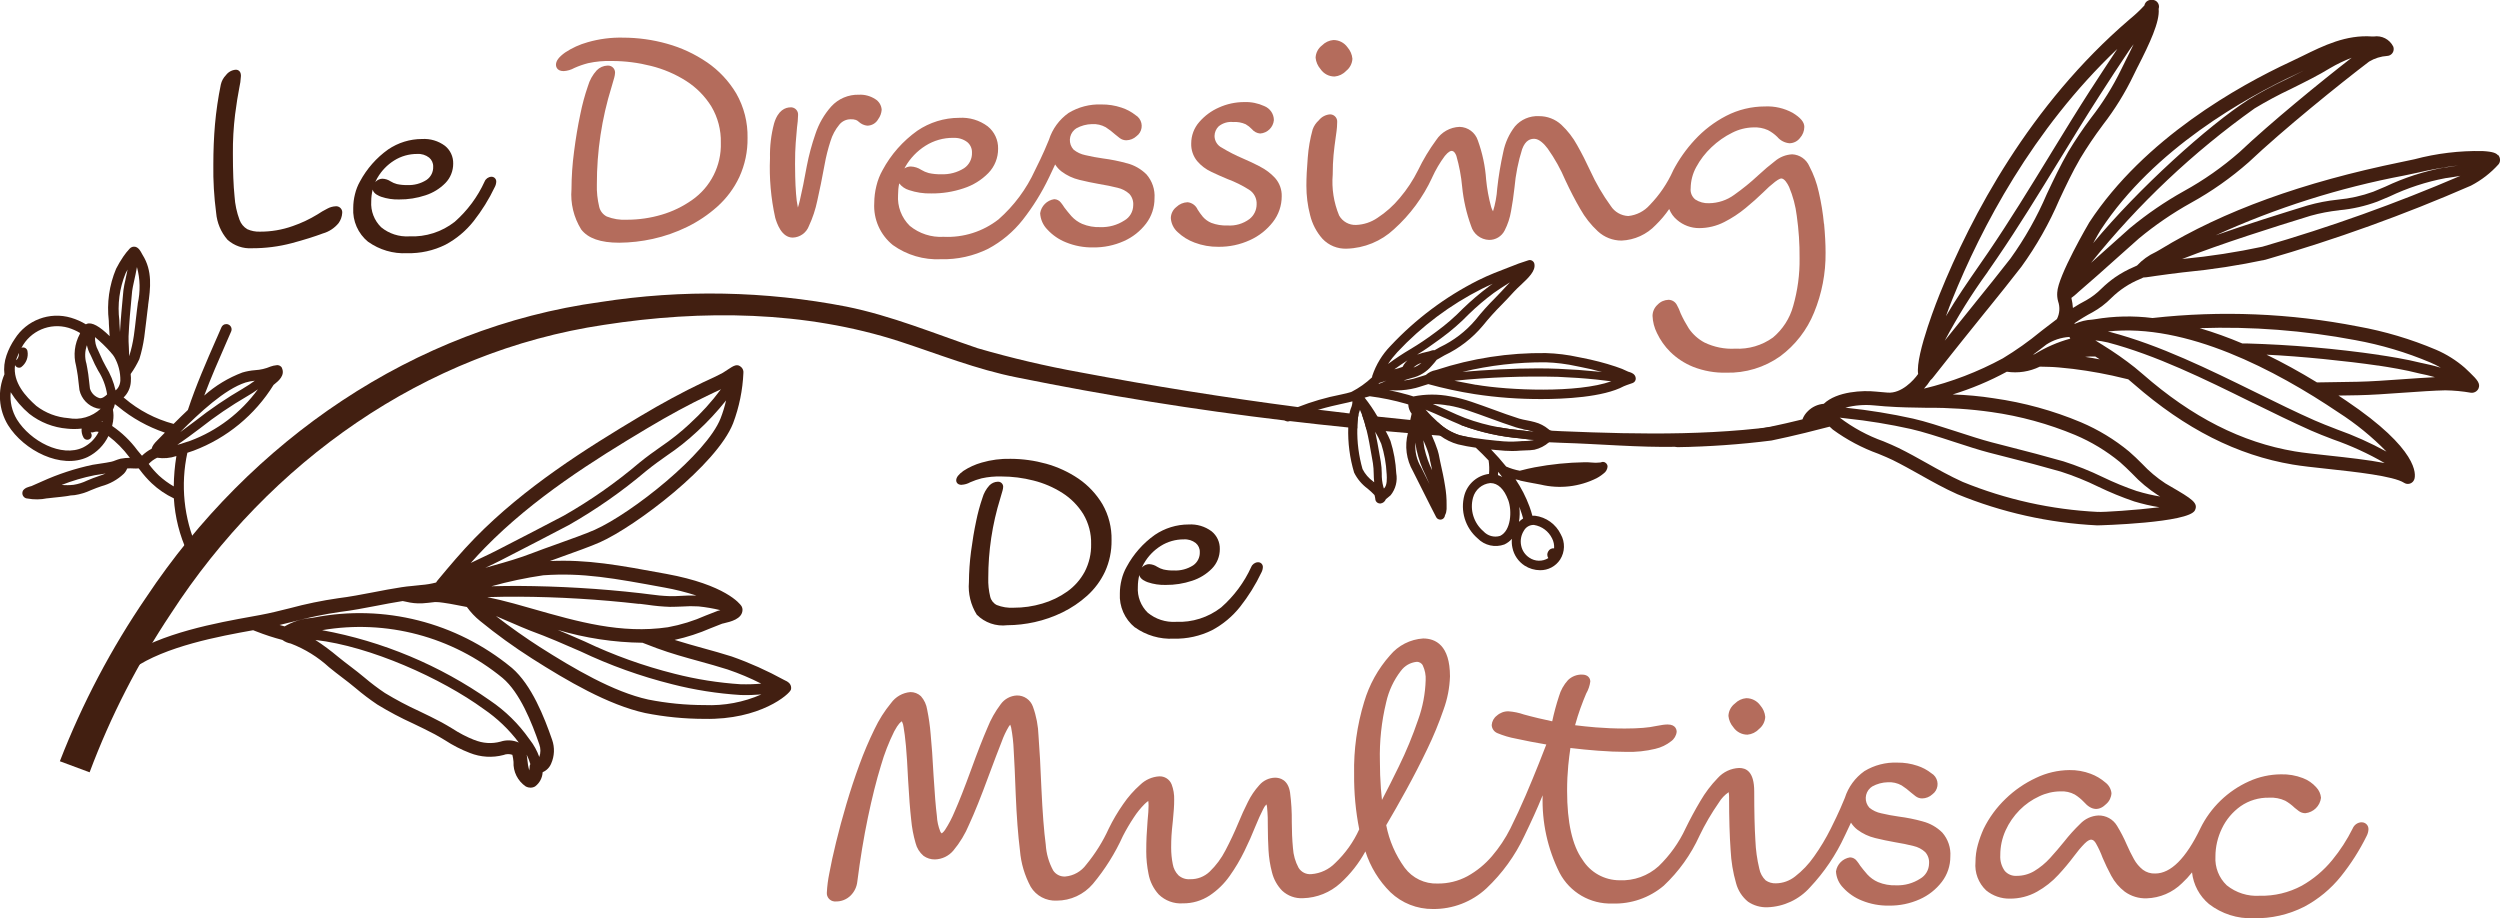
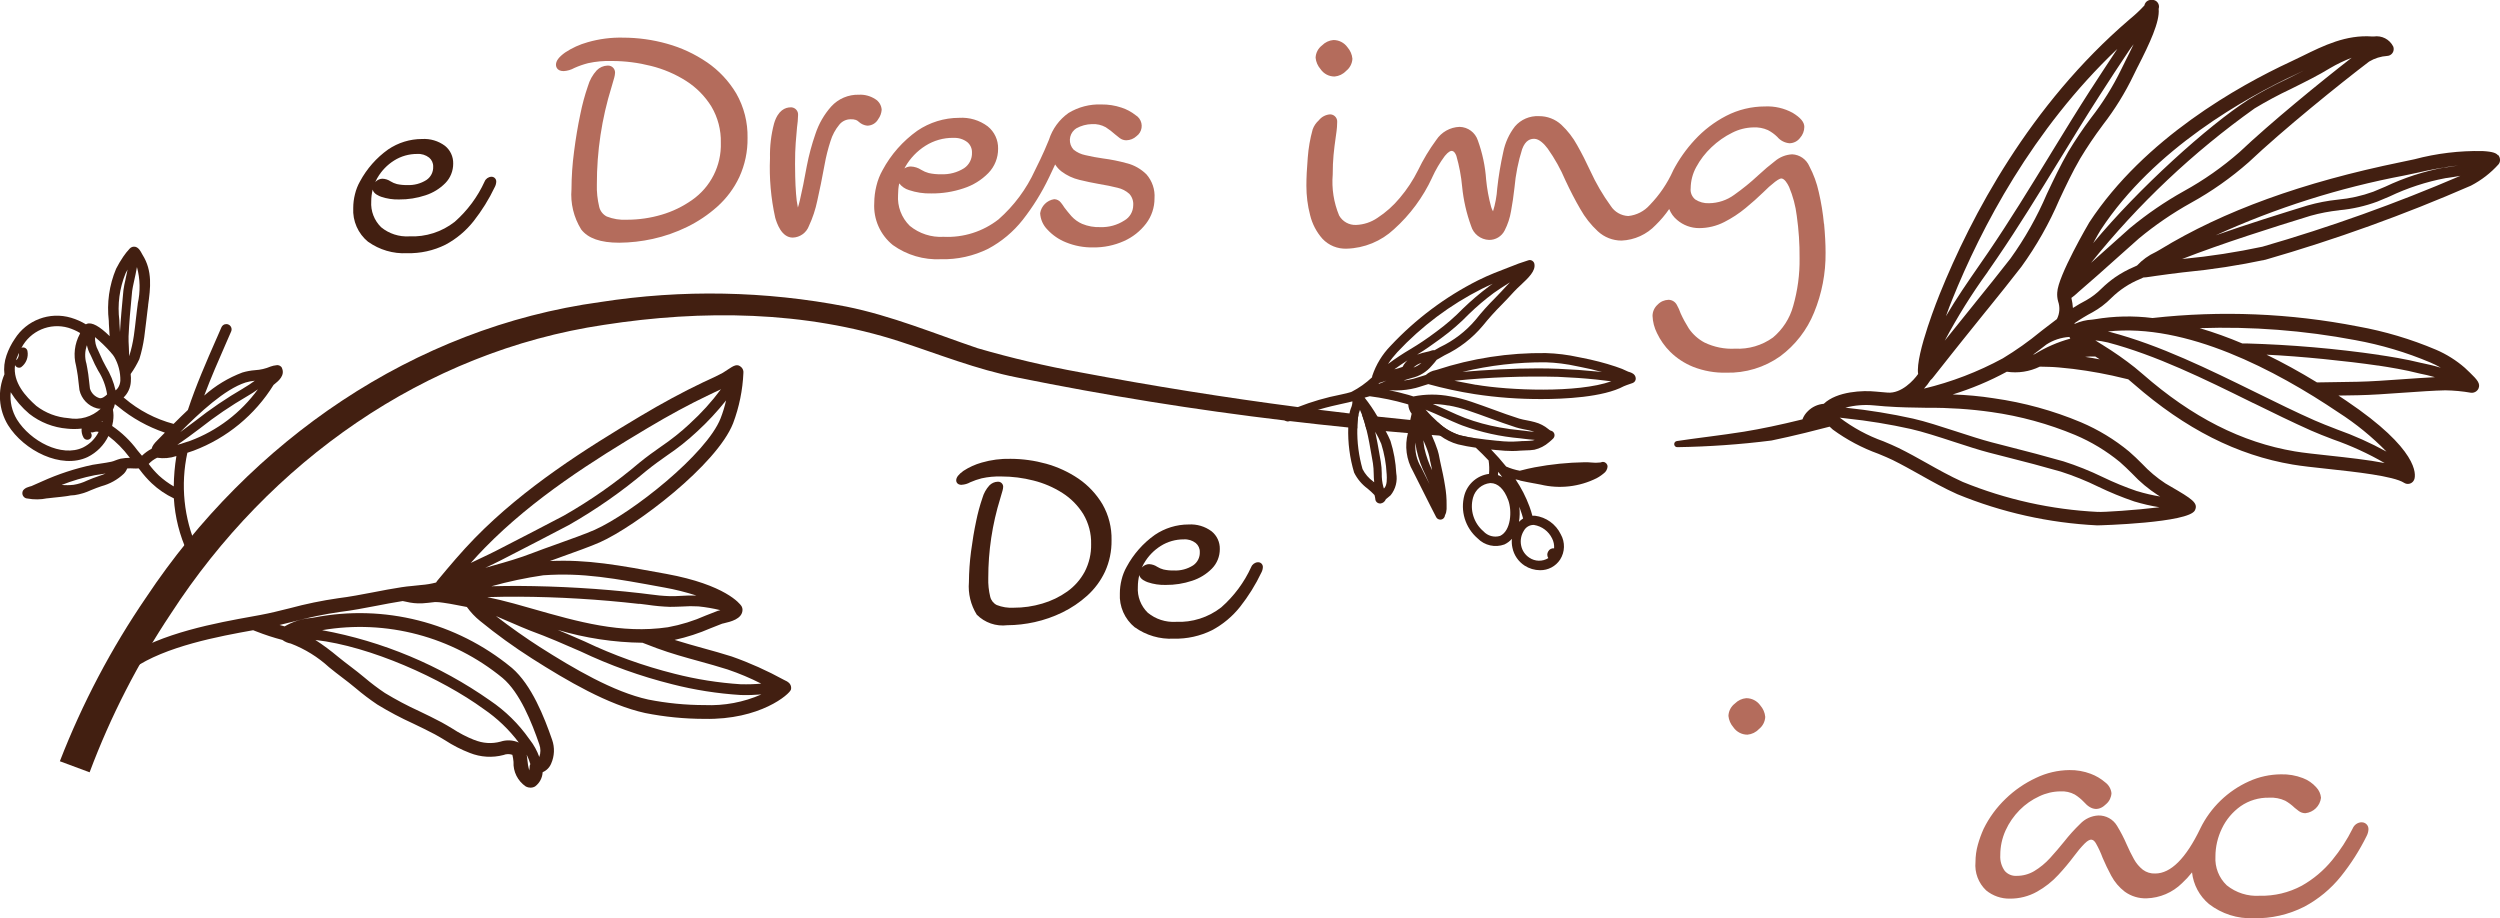
<svg xmlns="http://www.w3.org/2000/svg" id="Calque_1" viewBox="0 0 605.75 222.5">
  <defs>
    <style>.cls-1{fill:#421f11;}.cls-1,.cls-2{stroke-width:0px;}.cls-2{fill:#b46c5c;}</style>
  </defs>
  <g id="Groupe_1892">
    <path id="Tracé_5079" class="cls-2" d="m171.28,15.08c-2.96-2.02-6.23-3.54-9.68-4.49-3.45-.97-7.01-1.46-10.59-1.47-2.91-.07-5.82.3-8.62,1.11-1.94.54-3.78,1.38-5.46,2.49-1.54,1.11-2.22,2.03-2.22,2.99,0,.16.05,1.52,1.85,1.52.91-.05,1.8-.31,2.6-.76,1.07-.48,2.19-.87,3.32-1.16,1.92-.42,3.88-.6,5.84-.53,3.17,0,6.33.41,9.41,1.19,3.02.75,5.91,1.98,8.53,3.65,2.48,1.58,4.56,3.69,6.11,6.19,1.57,2.65,2.36,5.69,2.29,8.77.17,5.51-2.45,10.73-6.97,13.88-2.24,1.58-4.73,2.79-7.36,3.56-2.73.81-5.57,1.22-8.42,1.22-1.67.1-3.34-.17-4.89-.78-.92-.47-1.59-1.32-1.83-2.33-.43-1.8-.63-3.64-.57-5.49-.01-7.98,1.18-15.92,3.55-23.54.33-1.11.55-1.86.66-2.28.12-.4.18-.81.2-1.23.01-.92-.73-1.68-1.65-1.7-.07,0-.13,0-.2,0-.98.04-1.91.45-2.59,1.15-1,1.09-1.73,2.41-2.14,3.83-.77,2.23-1.38,4.5-1.84,6.81-.6,2.81-1.11,5.87-1.52,9.08-.4,3.01-.61,6.05-.62,9.09-.28,3.41.54,6.83,2.35,9.74,1.66,2.16,4.67,3.22,9.22,3.22,2.73-.02,5.45-.33,8.12-.92,2.88-.63,5.67-1.61,8.31-2.9,2.67-1.3,5.15-2.97,7.36-4.95,2.24-2.01,4.05-4.45,5.32-7.17,1.35-2.96,2.03-6.18,1.98-9.43.08-3.78-.86-7.5-2.73-10.78-1.79-3.01-4.22-5.6-7.11-7.58h.01Z" />
    <path id="Tracé_5080" class="cls-2" d="m212.8,28.86c.49-.66.77-1.45.83-2.27-.07-1.09-.67-2.06-1.61-2.61-1.17-.74-2.53-1.1-3.91-1.03-2.54-.07-4.99.97-6.7,2.85-1.72,1.93-3.02,4.19-3.83,6.65-.88,2.53-1.58,5.13-2.09,7.77-.59,3.3-1.17,6.12-1.7,8.4-.17.73-.33,1.27-.46,1.66-.23-1.1-.38-2.21-.45-3.32-.1-1.42-.18-2.84-.2-4.19s-.04-2.35-.04-3c0-2.04.05-3.77.16-5.14.11-1.41.22-2.68.32-3.78.14-.97.23-1.94.25-2.92.1-.96-.6-1.82-1.57-1.92-.07,0-.13,0-.2,0-1.31,0-3.08.68-4.04,3.9-.73,2.74-1.06,5.58-.99,8.41-.21,4.85.22,9.72,1.27,14.46.36,1.19,1.47,4.79,4.25,4.79,1.74-.06,3.27-1.15,3.89-2.77.93-1.99,1.62-4.08,2.06-6.22.57-2.52,1.17-5.46,1.77-8.74.34-1.91.82-3.8,1.42-5.65.44-1.46,1.17-2.81,2.14-3.99.67-.83,1.69-1.31,2.75-1.3.43-.02.86.03,1.26.16.24.09.46.23.65.41l.13.11c.55.49,1.23.79,1.96.87,1.1,0,2.11-.58,2.65-1.54l.02-.04Z" />
    <path id="Tracé_5081" class="cls-2" d="m273.04,39.56c-1.9-.53-3.83-.92-5.79-1.17-1.47-.21-2.91-.47-4.27-.8-1.05-.21-2.04-.67-2.87-1.35-1.26-1.39-1.16-3.54.23-4.8.14-.13.3-.25.46-.35,1.15-.64,2.45-.99,3.77-1.02,1.17-.07,2.33.19,3.35.76.81.52,1.58,1.11,2.29,1.75.42.36.77.64,1.09.87.46.35,1.02.54,1.6.54.92-.02,1.81-.37,2.48-1,1.36-.99,1.66-2.89.68-4.26-.24-.34-.55-.62-.91-.83-1.02-.81-2.18-1.43-3.42-1.83-1.57-.53-3.21-.78-4.86-.76-2.8-.11-5.57.61-7.96,2.06-2.25,1.59-3.92,3.87-4.75,6.5-.22.54-.58,1.4-1.09,2.57s-1.28,2.81-2.3,4.84h0c-2.07,4.53-5.08,8.58-8.82,11.87-3.78,2.96-8.5,4.46-13.3,4.23-2.97.18-5.9-.77-8.2-2.65-2.01-1.96-3.05-4.71-2.85-7.51,0-.94.09-1.87.28-2.79.61.78,1.43,1.35,2.37,1.63,1.73.58,3.55.86,5.38.81,2.68.03,5.34-.39,7.88-1.25,2.26-.73,4.3-1.99,5.96-3.68,1.54-1.58,2.39-3.7,2.37-5.91.05-2.1-.88-4.11-2.52-5.42-1.99-1.49-4.45-2.22-6.93-2.06-3.61,0-7.14,1.1-10.13,3.13-3.49,2.49-6.37,5.74-8.4,9.52-.68,1.2-1.19,2.5-1.51,3.85-.34,1.36-.51,2.75-.52,4.14-.23,3.93,1.45,7.72,4.51,10.19,3.38,2.42,7.48,3.63,11.64,3.43,3.97.1,7.91-.77,11.47-2.54,3.24-1.73,6.08-4.11,8.35-6.99,2.48-3.16,4.61-6.59,6.34-10.21,0-.02.02-.03.02-.05.02-.04.04-.07.06-.11.43-.86.88-1.81,1.33-2.82.04-.08.07-.17.11-.25.41.65.93,1.23,1.54,1.7,1.29.97,2.77,1.67,4.34,2.04,1.55.39,3.14.71,4.75,1,1.66.27,3.17.58,4.51.92,1.06.24,2.04.74,2.85,1.48.68.76,1.02,1.77.93,2.79-.02,1.51-.83,2.9-2.14,3.65-1.73,1.12-3.76,1.68-5.82,1.61-1.51.06-3.02-.21-4.42-.79-.98-.43-1.85-1.06-2.58-1.85-.67-.77-1.25-1.48-1.72-2.11-.25-.41-.53-.8-.83-1.17-.38-.52-.99-.84-1.64-.85-1.75.27-3.13,1.65-3.4,3.4.08,1.49.7,2.9,1.75,3.96,1.25,1.36,2.8,2.42,4.51,3.1,2.1.86,4.35,1.27,6.61,1.23,2.55.03,5.08-.49,7.41-1.53,2.12-.94,3.96-2.39,5.37-4.23,1.35-1.76,2.07-3.92,2.06-6.14.15-2.12-.56-4.2-1.95-5.8-1.32-1.31-2.96-2.24-4.75-2.7h.02Zm-42.05-6.15c1.22-.07,2.42.29,3.39,1.03.74.62,1.16,1.54,1.13,2.51.07,1.51-.65,2.95-1.9,3.8-1.66,1.05-3.6,1.56-5.56,1.47-1.01.03-2.03-.07-3.02-.29-.63-.17-1.24-.43-1.8-.77-.76-.5-1.63-.78-2.54-.82-.55,0-1.09.17-1.55.47.07-.13.15-.28.22-.41,1.19-2.07,2.87-3.82,4.89-5.09,2.01-1.27,4.34-1.93,6.72-1.91h0Z" />
-     <path id="Tracé_5082" class="cls-2" d="m305.36,40.38c-1.38-.71-2.81-1.39-4.24-2-1.74-.74-3.43-1.6-5.04-2.58-1.09-.53-1.79-1.64-1.8-2.85.01-.88.37-1.72,1-2.34.99-.8,2.25-1.18,3.52-1.04,1.03-.08,2.07.11,3.02.53.56.32,1.07.72,1.51,1.19.5.61,1.23,1,2.01,1.06,1.75-.12,3.16-1.49,3.32-3.24,0-1.51-.93-2.85-2.33-3.41-1.51-.69-3.17-1.03-4.83-.97-2.13,0-4.24.45-6.17,1.33-1.83.8-3.46,2.01-4.77,3.53-1.25,1.43-1.93,3.27-1.93,5.17-.05,1.55.46,3.07,1.44,4.27.94,1.11,2.12,2,3.44,2.61,1.27.61,2.58,1.19,3.93,1.75,1.81.67,3.55,1.53,5.18,2.56,1.24.76,1.95,2.14,1.86,3.6-.01,1.38-.65,2.67-1.73,3.52-1.54,1.15-3.44,1.7-5.35,1.56-1.33.06-2.66-.16-3.91-.63-.79-.33-1.49-.84-2.05-1.48-.46-.56-.88-1.14-1.26-1.75-.43-.98-1.36-1.66-2.43-1.77-1.01.04-1.97.44-2.7,1.14-.83.64-1.33,1.62-1.36,2.67.07,1.32.67,2.56,1.66,3.44,1.18,1.11,2.57,1.97,4.09,2.53,1.85.7,3.82,1.05,5.8,1.02,2.63.03,5.23-.52,7.62-1.62,2.18-.98,4.09-2.49,5.56-4.38,1.39-1.78,2.14-3.97,2.14-6.23.05-1.62-.52-3.2-1.59-4.42-1.04-1.14-2.29-2.08-3.67-2.78h.05Z" />
    <path id="Tracé_5083" class="cls-2" d="m323.39,18.54c1.05-.1,2.03-.57,2.75-1.34.92-.71,1.49-1.79,1.55-2.96-.09-1.04-.52-2.01-1.2-2.79-.79-1.11-2.07-1.76-3.42-1.75-1.03.09-2,.55-2.73,1.29-.95.72-1.53,1.82-1.57,3.01.1,1.01.52,1.97,1.19,2.74.77,1.14,2.06,1.82,3.44,1.8Z" />
    <path id="Tracé_5084" class="cls-2" d="m441.94,54.21c-.24-2.58-.66-5.14-1.25-7.67-.47-2.18-1.24-4.28-2.28-6.25-.72-1.68-2.33-2.81-4.16-2.9-1.54.08-3.01.66-4.19,1.66-1.28.97-2.65,2.14-4.09,3.47-1.81,1.69-3.74,3.25-5.76,4.68-1.78,1.31-3.93,2.02-6.13,2.04-1.18.05-2.34-.27-3.32-.91-.81-.66-1.23-1.68-1.11-2.72.02-1.79.48-3.55,1.34-5.12.97-1.8,2.22-3.42,3.71-4.82,1.49-1.42,3.18-2.61,5.03-3.52,1.57-.8,3.31-1.24,5.07-1.28,1.22-.07,2.44.15,3.56.65.83.43,1.6.98,2.27,1.64.75.9,1.83,1.46,2.99,1.55.99-.02,1.92-.49,2.52-1.28.67-.74,1.04-1.69,1.05-2.69,0-1.15-.9-2.23-2.82-3.4-2.05-1.12-4.37-1.66-6.71-1.55-3.28,0-6.51.78-9.42,2.29-2.86,1.48-5.44,3.46-7.62,5.83-2.05,2.21-3.8,4.69-5.2,7.36v.04h-.01c-1.39,3.1-3.31,5.93-5.67,8.36-1.34,1.52-3.21,2.47-5.22,2.67-1.72-.08-3.3-.99-4.23-2.44-1.94-2.67-3.6-5.52-4.97-8.52-.99-2.14-2.04-4.21-3.15-6.17-1.01-1.86-2.31-3.54-3.86-4.99-1.48-1.36-3.43-2.1-5.44-2.08-2.21-.11-4.35.81-5.79,2.48-1.43,1.84-2.4,3.99-2.85,6.27-.64,2.89-1.13,5.81-1.45,8.75-.12,1.89-.46,3.75-1.02,5.56-.19-.33-.34-.69-.45-1.05-.6-2.18-1-4.4-1.22-6.65-.22-3.24-.9-6.43-2.01-9.49-.63-1.91-2.39-3.22-4.41-3.27-2.29.07-4.41,1.26-5.67,3.18-1.69,2.3-3.16,4.75-4.4,7.32h0c-1.2,2.41-2.68,4.66-4.42,6.71-1.55,1.88-3.38,3.51-5.42,4.84-1.53,1.05-3.32,1.64-5.17,1.71-1.69.08-3.29-.81-4.12-2.29-1.3-3.13-1.83-6.53-1.55-9.91,0-1.76.07-3.34.2-4.72s.31-2.85.53-4.35c.16-1.1.27-1.92.3-2.43s.05-.88.05-1.17c.1-.96-.6-1.82-1.57-1.92-.07,0-.13,0-.2,0-1.05.09-2.02.61-2.68,1.44-.67.6-1.19,1.36-1.49,2.21-.62,2.23-1.02,4.53-1.19,6.84-.22,2.58-.33,4.87-.33,6.8,0,2.4.29,4.79.9,7.11.51,2.13,1.54,4.1,2.99,5.74,1.52,1.62,3.67,2.49,5.88,2.4,4.27-.12,8.35-1.8,11.47-4.72,3.89-3.49,7.02-7.74,9.22-12.48,0,0,0-.01,0-.02.84-1.85,1.87-3.61,3.08-5.24.91-1.11,1.45-1.23,1.63-1.23s.71,0,1.17,1.2c.7,2.44,1.17,4.94,1.4,7.47.32,3.26,1.05,6.46,2.17,9.53.57,1.93,2.31,3.29,4.33,3.37,1.6.04,3.08-.86,3.8-2.29.76-1.48,1.28-3.06,1.55-4.7.33-1.77.61-3.68.83-5.67.28-3.17.9-6.31,1.86-9.34.82-2.23,2.06-2.5,2.92-2.5,1.23,0,2.46,1.29,3.27,2.37,1.7,2.4,3.14,4.98,4.29,7.69,1.15,2.47,2.36,4.81,3.6,6.94,1.13,2.02,2.57,3.85,4.27,5.42,1.56,1.44,3.6,2.24,5.73,2.24,3.15-.13,6.12-1.49,8.28-3.77,1.21-1.18,2.31-2.48,3.27-3.88.4,1.04,1.06,1.95,1.92,2.66,1.48,1.27,3.37,1.97,5.32,1.97,2.12,0,4.21-.5,6.1-1.47,1.85-.94,3.59-2.08,5.18-3.4,1.55-1.28,2.99-2.55,4.27-3.8.9-.92,1.85-1.77,2.87-2.56,1-.76,1.42-.8,1.49-.8.8,0,1.53,1.28,1.9,2.06.94,2.24,1.57,4.59,1.86,7,.48,3.4.71,6.82.68,10.25.06,3.92-.47,7.83-1.55,11.6-.81,2.98-2.53,5.65-4.9,7.63-2.66,1.92-5.91,2.87-9.19,2.7-2.54.14-5.08-.38-7.38-1.48-1.53-.81-2.85-1.99-3.82-3.42-.74-1.17-1.41-2.4-1.98-3.66-.24-.7-.54-1.38-.91-2.03-.39-.76-1.17-1.24-2.02-1.25-1,.03-1.95.44-2.64,1.17-.78.69-1.23,1.68-1.24,2.73.06,1.45.43,2.87,1.08,4.17.8,1.68,1.88,3.22,3.2,4.53,1.59,1.57,3.48,2.8,5.55,3.64,2.56,1,5.29,1.49,8.04,1.42,4.67.12,9.25-1.27,13.06-3.97,3.66-2.71,6.5-6.38,8.21-10.6,1.89-4.59,2.84-9.52,2.79-14.49,0-2.09-.13-4.48-.37-7.09v.05Z" />
    <path id="Tracé_5085" class="cls-1" d="m326.92,100.17c.75.09,1.49.17,2.24.25-.21,1.12-.3,2.25-.29,3.39-.75-.07-1.5-.15-2.25-.24-4.72-.47-9.44-.99-14.16-1.55-.39-.04-.79-.09-1.19-.14-21.75-2.59-43.38-6.07-64.88-10.43-9.65-1.9-19.07-5.66-28.34-8.7-23.01-7.47-47.92-7.72-71.68-4.04-43.63,6.5-81.18,33.3-104.95,69.95-8.03,12.03-14.64,24.93-19.71,38.47l-7.21-2.68c5.44-14.02,12.47-27.38,20.97-39.79,25.19-37.83,64.65-65.27,110.04-71.48,19.77-3.08,39.92-2.7,59.56,1.11,10.92,2.2,21.35,6.54,31.82,10.09,8.16,2.37,16.45,4.32,24.81,5.83,17.48,3.3,35.05,6.11,52.73,8.42,1.66.22,3.32.43,4.99.64,2.5.32,4.99.62,7.49.9h.02Z" />
    <path id="Tracé_5086" class="cls-1" d="m353.74,105.48c1.1.27,2.22.47,3.35.65-2.75-.18-5.49-.37-8.23-.58-.68-.05-1.38-.1-2.06-.16-1.92-.14-3.83-.29-5.75-.46-1.8-.15-3.59-.31-5.38-.47-1.53-.13-3.06-.28-4.59-.43-.28-1.18-.63-2.35-1.05-3.5,1.21.14,2.42.27,3.63.4,2.65.29,5.3.56,7.96.82,2.29.22,4.58.44,6.87.64,1.49,1.41,3.28,2.47,5.24,3.09h0Z" />
-     <path id="Tracé_5087" class="cls-1" d="m437.37,104.74c-2.76.51-5.53.95-8.31,1.31-7.51,1.15-15.08,1.89-22.67,2.21-9.39.19-18.79-.7-28.14-.97l-2.96-.13c-1.9-.08-3.78-.18-5.67-.28.58-.01,1.16-.06,1.74-.13.18-.03.36-.07.53-.14-1-.07-1.92-.19-2.61-.27-.39-.05-.66-.09-.88-.11-4.82-.41-9.57-1.46-14.11-3.13l-.71-.28c3.27.27,6.54.52,9.82.75,1.66.3,3.38.54,5.18.71.25.02.57.07.95.11.59.07,1.39.18,2.23.24-.17-.06-.36-.12-.57-.19-.54-.16-1.12-.27-1.69-.37-.24-.05-.47-.1-.71-.15,2.29.15,4.58.29,6.87.42.91.05,1.8.1,2.71.14,19.47.81,39.25,1.19,58.49-2.18v.07s.37,1.81.37,1.81l.04.18.11.37h-.01Z" />
    <path id="Tracé_5088" class="cls-1" d="m605.27,37.63c-.39-.45-1.01-.89-3.76-1.03-5.56-.11-11.12.56-16.5,1.99-1.04.22-2.08.45-3.12.66-24.04,4.93-43.16,11.86-58.47,21.2-.24.15-.54.31-.87.5l-.24.13c-1.7.78-3.23,1.89-4.51,3.26-.16.08-.38.18-.65.3-1.64.69-3.21,1.55-4.68,2.56-1.16.82-2.26,1.73-3.27,2.72-1.11,1.12-2.36,2.08-3.73,2.85-1.05.54-2.1,1.15-3.2,1.85-.05-.77-.17-1.53-.34-2.28,0-.05-.02-.1-.03-.16.55-.4,1.07-.83,1.56-1.3l.12-.11c3.25-2.78,6.46-5.65,9.21-8.12l.93-.83c1.52-1.36,3.03-2.72,4.56-4.06,3.92-3.24,8.12-6.12,12.56-8.59,5.03-2.77,9.74-6.09,14.05-9.89,8.29-7.84,22.04-18.96,29.15-24.36,1.33-.8,2.84-1.27,4.39-1.37.92-.05,1.62-.84,1.56-1.76-.01-.18-.05-.35-.11-.52-.88-1.75-2.78-2.73-4.72-2.43h-.35c-6.35-.47-11.75,2.18-16.97,4.75-.97.47-1.93.94-2.89,1.39-12.46,5.79-35.35,18.54-48.71,38.9-.07.12-7.66,13.05-7.77,17.01h0c-.05.71.02,1.43.21,2.12.49,1.41.39,2.97-.29,4.3-1.14.85-2.26,1.71-3.35,2.56l-.55.43c-2.91,2.4-5.99,4.58-9.21,6.53-6.02,3.27-12.44,5.73-19.1,7.33.59-.63,1.11-1.31,1.57-2.04.28-.23.52-.5.74-.8,1.51-1.94,3.07-3.89,4.51-5.7.84-1.05,1.68-2.1,2.52-3.16,1.92-2.4,3.8-4.73,5.67-7.05l.39-.47c2.69-3.32,5.46-6.77,8.21-10.32,3.65-5.05,6.73-10.49,9.18-16.21,1.48-3.16,3.17-6.75,5.07-10.01,1.65-2.74,3.44-5.4,5.36-7.96l.08-.12c2.92-3.76,5.43-7.82,7.49-12.11.18-.41.5-1.04.91-1.85l.19-.36c2.7-5.3,5.3-10.73,4.97-13.86.23-.68-.01-1.43-.59-1.86-.31-.23-.69-.33-1.07-.31-.31-.03-.62.02-.89.16-.48.23-.81.68-.91,1.2-1.02,1.1-2.11,2.14-3.27,3.09l-.41.35c-24.12,20.7-38.29,47.59-45.92,66.5-.06.15-5.94,14.6-5.22,19.35-1.09,1.55-4.06,4.78-7.39,4.51-1.03-.07-1.98-.15-2.9-.25-2.99-.32-9.36-.1-12.57,2.96-1.45.12-2.82.75-3.85,1.78-.59.56-1.04,1.24-1.32,2h-.02c-5.46,1.35-9.96,2.29-14.17,2.98-2.79.45-5.63.82-8.39,1.19l-1.15.15c-2.19.29-4.46.59-6.71.93-.39.06-.66.41-.63.8.03.39.36.7.76.68,7.62-.12,15.23-.65,22.8-1.61,2.67-.55,5.43-1.19,8.19-1.86,2.18-.53,4.27-1.07,5.91-1.5.22.22.49.47.77.71,3.38,2.47,7.11,4.45,11.05,5.87,1.35.56,2.55,1.06,3.44,1.5,2.21,1.09,4.44,2.34,6.59,3.54l.17.1c2.87,1.61,5.84,3.27,8.91,4.64,10.78,4.43,22.23,6.98,33.87,7.56h.02c.76,0,22.21-.6,23.69-3.65.85-1.76-.63-2.73-5.91-5.79-.53-.3-.97-.56-1.26-.74-2.06-1.35-3.96-2.95-5.64-4.75-1.03-1.03-2.04-2.02-3.16-2.98-3.51-2.9-7.42-5.27-11.62-7.06-6.76-2.84-13.86-4.79-21.11-5.82-3.31-.52-6.65-.83-10-.93,4.54-1.4,8.94-3.24,13.12-5.51,2.73.41,5.52-.02,8-1.23.42.03,1.02.04,2.01.05h.14c1.55.04,3.12.19,4.87.39l1.04.11c4.26.53,8.49,1.31,12.66,2.36l.7.16c.46.38.93.77,1.4,1.19,12.43,10.84,25.01,17.21,38.47,19.47,2.12.36,5.09.68,8.24,1.02l.18.02c6.75.73,16,1.73,18.55,3.38.77.5,1.8.28,2.3-.49.08-.13.15-.26.19-.4.34-1.09,1.16-7.09-16.47-18.97-.6-.41-1.24-.83-1.92-1.28,1.6-.02,3.19-.05,4.78-.08,3.09-.06,6.77-.31,10.89-.61l.47-.03c3.41-.24,6.93-.49,9.74-.55,2.09.03,4.18.23,6.24.59.74.07,1.44-.31,1.78-.97.59-1.25-.31-2.21-2.08-3.93-.53-.53-1.03-.97-1.2-1.14-2.09-1.82-4.45-3.3-6.99-4.39-6.09-2.58-12.44-4.47-18.94-5.64-16.38-3.2-33.16-3.89-49.75-2.04-4.65-.59-9.36-.48-13.99.3-.11.02-.26.04-.44.06l-.24.03c-1.41.08-2.8.41-4.09.99l-.22-.07c1.43-.99,2.92-1.9,4.46-2.71,1.66-.92,3.17-2.07,4.51-3.42l.1-.1c1.98-1.93,4.3-3.46,6.86-4.51.34-.15.61-.27.84-.39.22,0,.45-.02.67-.05.34-.05.68-.09,1.02-.14l1.28-.19c2.08-.3,4.32-.59,6.66-.87l.49-.05c6.54-.63,13.04-1.64,19.47-3.01,16.97-4.89,33.6-10.89,49.79-17.95,2.5-1.3,4.76-3.04,6.65-5.14.23-.27.36-.6.38-.95.04-.49-.13-.97-.46-1.34h-.01Zm-38.47,13.3h.07c3.13-.29,6.2-.99,9.15-2.08.98-.4,1.98-.82,2.96-1.24,4.32-2.06,8.89-3.56,13.6-4.45l.4-.05c.87-.13,1.94-.28,3.16-.5-15.62,6.71-31.64,12.45-47.97,17.17-6.3,1.34-12.67,2.33-19.08,2.94l-.39.05c9.59-3.75,22.03-7.69,31.15-10.49,2.28-.64,4.61-1.08,6.96-1.33h0Zm25.43-10.34c-4.93.92-9.72,2.48-14.25,4.63-.98.42-1.95.83-2.93,1.23-2.77,1.01-5.65,1.65-8.58,1.92-2.49.26-4.95.73-7.36,1.42-6.3,1.94-14.52,4.51-22.24,7.22,14.6-6.65,29.95-11.51,45.71-14.49,1.07-.22,2.12-.44,3.16-.67,3.24-.76,6.53-1.35,9.83-1.75-1.11.2-2.09.34-2.92.46l-.4.05v-.03Zm-16.08,47.97c2.81.42,6.81,1.09,9.8,1.87.12.04.3.07.51.12l.25.05c.65.13,1.78.36,3.28.79-2.51.12-5.29.32-8.01.51-3.54.25-7.56.54-10.72.6-2.69.05-6.22.12-9.85.16-4.13-2.52-8.23-4.78-12.23-6.72,8.26.38,19.56,1.55,26.95,2.63h0Zm.38-2.56c-10.64-1.55-21.37-2.47-32.11-2.78h-1.11c-3.37-1.43-6.81-2.67-10.32-3.71,12.63-.43,25.27.55,37.69,2.9,6.26,1.14,12.38,2.96,18.24,5.44.85.36,1.69.78,2.49,1.25-1.85-.56-3.27-.85-4.15-1.04-.28-.06-.47-.1-.61-.13-3.6-.92-8.26-1.64-10.11-1.91h0Zm-22.59-66.76c-3.11,1.46-6.14,3.09-9.08,4.87-9.84,6.31-26.78,21.63-37.68,34.8.79-1.46,1.46-2.64,1.83-3.22,12.92-19.68,35.21-32.08,47.34-37.71.62-.28,1.23-.58,1.84-.88-1.42.74-2.87,1.46-4.25,2.14h0Zm-7.69,7.05h0c2.87-1.73,5.83-3.32,8.87-4.75l.18-.09c3.22-1.6,6.54-3.25,9.28-4.94,1.67-.98,3.41-1.82,5.22-2.51-7.56,5.86-19.62,15.72-27.18,22.87-4.14,3.63-8.66,6.8-13.48,9.45-4.62,2.58-8.99,5.58-13.06,8.95-1.84,1.63-3.67,3.27-5.51,4.92-1.35,1.21-2.64,2.37-3.91,3.5,11.41-14.23,24.74-26.82,39.6-37.4h0Zm-53.22,59.5c-.15.06-.3.12-.45.18,1.16-.85,2.25-1.71,3.27-2.5,1.67-1.08,3.59-1.71,5.57-1.83.06.14.13.28.21.41-3.03.83-5.92,2.09-8.59,3.74h0Zm14.67.6c.34.22.71.45,1.07.68-1.14-.22-2.32-.42-3.54-.6.82-.09,1.65-.12,2.47-.08h0Zm38.28,11.27c4.88,2.4,9.5,4.66,13.96,6.65,1.57.7,3.39,1.4,5.32,2.14l.08.03c4.32,1.51,8.5,3.42,12.46,5.72-3.98-.78-8.99-1.32-13.54-1.82-3.01-.33-6.11-.65-8.22-1.01-12.86-2.16-24.91-8.27-36.83-18.7-.62-.53-1.22-1.03-1.8-1.51h-.01s-.02-.04-.04-.05c-2.51-1.99-5.14-3.83-7.87-5.51-.02-.02-.04-.04-.06-.05-.07-.06-.15-.1-.24-.13l-1.5-.95c1.02.1,2.04.28,3.04.51,11.66,3.07,23.43,8.86,34.83,14.49l.4.2h.01Zm15,4.27c-4.57-2.01-9.28-4.34-14.29-6.8-11.5-5.65-23.38-11.5-35.29-14.65-.21-.05-.43-.1-.66-.16,18.95-2.09,40.67,9.37,55.87,19.62,4.23,2.71,8.13,5.89,11.64,9.49-3.85-2.11-7.86-3.91-11.99-5.38l-.45-.18c-1.76-.68-3.42-1.32-4.84-1.95h0Zm-52.64,22.11h0c-11.26-.55-22.34-3.01-32.77-7.27-3.05-1.38-6.19-3.13-8.7-4.55-2.09-1.17-4.46-2.5-6.86-3.68-1.02-.51-2.29-1.03-3.65-1.61-3.8-1.35-7.38-3.29-10.59-5.73.52.06,1.03.13,1.52.18l.16.02c5.22.55,10.41,1.4,15.53,2.54,2.87.65,6.75,1.9,10.5,3.13,3.37,1.1,6.13,1.99,8.4,2.58l5.14,1.32c4.17,1.06,7.27,1.86,12.28,3.29,3.12,1,6.17,2.23,9.11,3.67,2.82,1.36,5.72,2.55,8.68,3.56,2.02.61,4.08,1.09,6.16,1.42-5.83.71-13.72,1.22-14.9,1.12h0Zm9.5-5.02c-2.85-.97-5.65-2.12-8.36-3.43-3.07-1.49-6.24-2.76-9.49-3.8-5.22-1.48-8.36-2.29-12.35-3.31-1.52-.39-3.19-.81-5.12-1.32-2.36-.62-5.36-1.59-8.25-2.53l-.21-.07c-3.73-1.21-7.6-2.47-10.53-3.13-5.27-1.17-10.59-2.03-15.95-2.6-.15-.01-.3-.04-.45-.05,2.26-.59,4.61-.78,6.94-.55.91.09,1.83.17,2.8.24.08.02.16.02.24.01,3.22.24,6.48.28,9.69.33h.22c5.19-.04,10.37.3,15.51,1.03,6.97.98,13.79,2.85,20.29,5.56,3.9,1.65,7.54,3.85,10.82,6.54,1,.87,1.93,1.78,2.83,2.67l.16.16c1.86,1.99,3.96,3.74,6.25,5.22.14.09.32.19.53.32-1.88-.31-3.73-.74-5.55-1.3h0Zm-36.23-53.15l.42-.61c.63-.92,1.26-1.83,1.88-2.73,5.2-7.61,10.09-15.6,14.82-23.31l.39-.63c3.13-5.12,6.37-10.41,9.67-15.54,2.34-3.65,4.72-7.28,7.08-10.8.31-.47.71-.99,1.11-1.53-.74,1.57-1.46,2.98-1.9,3.86-.51,1-.91,1.8-1.14,2.31-2,4.11-4.43,8.01-7.24,11.62l-.06.08c-1.97,2.62-3.8,5.35-5.49,8.16-1.9,3.28-3.56,6.77-5.15,10.14l-.06.13c-2.35,5.5-5.3,10.74-8.79,15.6-2.8,3.6-5.53,6.99-8.56,10.74l-.1.13c-1.85,2.29-3.7,4.58-5.58,6.94l-1.7,2.12c3.08-5.79,6.55-11.36,10.41-16.67h0Zm24.99-44.22c-3.19,4.97-6.34,10.09-9.37,15.05l-.71,1.17c-4.71,7.69-9.58,15.63-14.72,23.19l-2.29,3.32c-2.63,3.8-5.49,7.92-8.02,12.25.51-1.44,1.05-2.85,1.56-4.11,6.96-17.22,19.41-41.14,39.98-60.67-2.29,3.44-4.43,6.72-6.4,9.77h-.02Z" />
-     <path id="Tracé_5089" class="cls-1" d="m55.13,58.1c1.63,1.45,3.76,2.19,5.94,2.05,3.25.01,6.48-.4,9.62-1.23,2.99-.8,5.53-1.6,7.55-2.36,1.49-.42,2.82-1.3,3.8-2.5.52-.72.83-1.58.88-2.47.08-.8-.5-1.52-1.31-1.61-.08,0-.16,0-.24,0-.73.03-1.44.23-2.07.58-.83.42-1.64.89-2.41,1.41-1.87,1.14-3.86,2.08-5.94,2.8-2.58.92-5.29,1.38-8.03,1.36-1.03.03-2.05-.17-2.99-.59-.88-.51-1.54-1.32-1.89-2.27-.68-1.83-1.09-3.75-1.21-5.7-.27-2.6-.4-6.08-.4-10.35-.03-3.16.15-6.32.53-9.46.35-2.64.68-4.79,1-6.37.23-.99.37-2,.42-3.02,0-1.4-1.01-1.48-1.21-1.48-.97.06-1.85.54-2.43,1.32-.62.63-1.05,1.43-1.24,2.29-.65,3.18-1.12,6.39-1.41,9.63-.27,3.09-.4,6.36-.4,9.76-.06,3.9.17,7.8.68,11.67.2,2.41,1.16,4.7,2.75,6.53v.03Z" />
    <path id="Tracé_5090" class="cls-1" d="m89.21,58.59c2.74,1.95,6.06,2.93,9.42,2.76,3.22.08,6.42-.62,9.31-2.06,2.63-1.4,4.94-3.34,6.79-5.67,2.02-2.57,3.76-5.36,5.16-8.31.21-.39.33-.83.35-1.27.04-.63-.45-1.18-1.08-1.21-.04,0-.08,0-.13,0-.71.04-1.34.49-1.61,1.15-1.7,3.74-4.18,7.07-7.26,9.78-3.13,2.44-7.02,3.69-10.99,3.51-2.47.15-4.91-.64-6.82-2.21-1.68-1.64-2.56-3.93-2.4-6.27,0-.96.12-1.92.35-2.85.22,1.05,1.58,1.56,2.06,1.74,1.4.47,2.86.69,4.34.65,2.17.02,4.33-.32,6.4-1.01,1.82-.59,3.47-1.6,4.81-2.96,1.23-1.26,1.91-2.96,1.9-4.72.04-1.67-.69-3.26-2-4.31-1.6-1.19-3.57-1.77-5.56-1.65-2.92,0-5.78.89-8.2,2.53-2.84,2.02-5.17,4.67-6.82,7.74-.55.97-.96,2.02-1.22,3.1-.28,1.1-.42,2.22-.42,3.35-.18,3.16,1.17,6.21,3.62,8.21h0Zm2.23-15.48c.99-1.72,2.38-3.17,4.06-4.22,1.67-1.05,3.61-1.6,5.59-1.59,1.04-.07,2.07.25,2.89.89.64.54,1.01,1.34.98,2.18.06,1.29-.56,2.52-1.63,3.24-1.39.88-3.01,1.31-4.65,1.23-.84.02-1.69-.06-2.51-.24-.54-.14-1.05-.36-1.52-.65-.59-.4-1.28-.62-1.99-.65-.6.02-1.17.27-1.6.68-.06.05-.11.1-.16.16.16-.35.33-.69.53-1.03h0Z" />
    <path id="Tracé_5091" class="cls-2" d="m423.42,178.01c1.05-.1,2.03-.57,2.75-1.34.92-.71,1.49-1.79,1.55-2.96-.09-1.04-.52-2.01-1.2-2.79-.79-1.11-2.07-1.76-3.42-1.75-1.03.09-2,.55-2.73,1.29-.95.72-1.53,1.82-1.57,3.01.1,1.01.52,1.97,1.19,2.74.77,1.13,2.06,1.81,3.43,1.8h0Z" />
-     <path id="Tracé_5092" class="cls-2" d="m465.88,199.03c-1.9-.53-3.83-.92-5.79-1.17-1.47-.21-2.91-.47-4.27-.8-1.05-.21-2.04-.67-2.87-1.35-1.26-1.39-1.16-3.54.23-4.8.14-.13.3-.25.46-.35,1.15-.64,2.45-.99,3.77-1.02,1.17-.07,2.33.19,3.35.76.81.52,1.58,1.11,2.29,1.75.42.36.77.64,1.09.87.46.35,1.02.54,1.6.54.92-.02,1.81-.37,2.48-1,1.36-.99,1.66-2.89.68-4.26-.24-.34-.55-.62-.91-.83-1.02-.81-2.18-1.43-3.42-1.83-1.57-.53-3.21-.78-4.86-.76-2.8-.11-5.57.61-7.96,2.06-2.25,1.59-3.92,3.87-4.75,6.5-.22.54-.58,1.4-1.09,2.57s-1.28,2.8-2.3,4.84h0c-1.18,2.37-2.54,4.64-4.08,6.8-1.27,1.83-2.82,3.46-4.58,4.82-1.32,1.05-2.95,1.64-4.64,1.66-.88.04-1.75-.21-2.48-.71-.8-.76-1.34-1.75-1.55-2.84-.54-2.24-.86-4.53-.95-6.84-.19-3-.28-6.99-.28-11.86s-1.98-5.7-3.65-5.7c-1.99.08-3.87.96-5.2,2.45-1.63,1.68-3.04,3.55-4.21,5.57-1.28,2.15-2.47,4.36-3.58,6.63-1.66,3.41-.01.02-.01.03-1.59,3.41-3.8,6.5-6.5,9.11-2.59,2.35-6.01,3.58-9.5,3.42-3.66-.01-7.05-1.9-8.98-5.01-2.47-3.44-3.71-9.05-3.71-16.67,0-2.2.1-4.27.28-6.14.15-1.49.32-2.91.52-4.23,2.27.27,4.49.49,6.62.65,2.48.19,4.8.29,6.91.29,2.37.07,4.74-.18,7.05-.74,1.4-.32,2.71-.95,3.83-1.84.75-.54,1.24-1.37,1.34-2.29,0-.3-.1-1.77-2.18-1.77-.39,0-.78.04-1.17.09-.43.06-.93.14-1.52.26-1.08.23-2.18.39-3.28.47-1.26.1-2.74.16-4.4.16-2.47,0-4.85-.1-7.06-.28-1.75-.15-3.44-.32-5.01-.52.42-1.52.85-2.87,1.27-4.04.53-1.47,1.02-2.7,1.42-3.63.52-.9.86-1.89,1-2.91,0-.78-.53-1.69-2.01-1.69-1.26-.03-2.48.45-3.39,1.33-1.03,1.13-1.78,2.48-2.2,3.95-.65,1.98-1.19,4-1.63,6.04-1.21-.25-2.34-.51-3.39-.76-1.36-.33-2.52-.62-3.47-.89-1.21-.42-2.46-.68-3.74-.77-1.04-.02-2.06.36-2.83,1.06-.72.54-1.16,1.36-1.23,2.26.03.87.57,1.64,1.38,1.97,1.44.6,2.95,1.05,4.49,1.33,2.32.51,4.79.99,7.36,1.42-.51,1.32-1.12,2.89-1.83,4.67-.95,2.37-2.02,4.99-3.18,7.69s-2.41,5.41-3.69,7.98h0c-1.21,2.41-2.71,4.67-4.46,6.71-1.67,1.96-3.68,3.61-5.94,4.86-2.22,1.2-4.71,1.81-7.23,1.78-3.13.12-6.11-1.31-7.98-3.82-2.23-3.07-3.76-6.59-4.48-10.32,1.52-2.57,3.15-5.44,4.86-8.55,1.79-3.26,3.51-6.59,5.09-9.9,1.5-3.09,2.81-6.27,3.93-9.52.95-2.59,1.48-5.32,1.57-8.07,0-7.6-3.54-9.2-6.51-9.2-3.13.21-6.03,1.69-8.03,4.1-2.89,3.25-5.03,7.11-6.26,11.29-1.73,5.67-2.55,11.58-2.43,17.5-.04,4.48.37,8.95,1.24,13.35-1.39,3.07-3.37,5.84-5.81,8.16-1.53,1.57-3.57,2.53-5.76,2.7-1.25.13-2.47-.46-3.13-1.54-.8-1.48-1.26-3.12-1.36-4.8-.19-2.07-.28-4.18-.28-6.28.03-2.39-.11-4.78-.42-7.15-.47-3.13-2.48-3.6-3.63-3.6-1.48.03-2.87.69-3.83,1.82-1.1,1.22-2.03,2.58-2.75,4.06-.8,1.57-1.6,3.32-2.36,5.18-.91,2.19-1.95,4.4-3.09,6.57-.98,1.91-2.27,3.65-3.82,5.14-1.27,1.21-2.96,1.87-4.72,1.83-1.04.09-2.07-.26-2.85-.95-.72-.74-1.2-1.68-1.37-2.7-.26-1.31-.39-2.64-.39-3.98,0-1.12.03-2.11.08-2.96s.16-2,.33-3.55c.11-1.1.19-2.03.24-2.81.06-.8.08-1.57.08-2.29.04-1.28-.17-2.55-.62-3.74-.49-1.23-1.71-2.01-3.03-1.94-1.71.11-3.33.83-4.57,2.03-1.57,1.39-2.96,2.97-4.14,4.7-1.31,1.87-2.48,3.85-3.48,5.9h0c-1.43,3.15-3.27,6.09-5.46,8.75-1.21,1.66-3.08,2.72-5.12,2.89-1.15.06-2.25-.49-2.89-1.45-1.06-1.94-1.68-4.09-1.81-6.29-.43-3.19-.78-7.75-1.05-13.58-.22-5.33-.45-9.62-.7-12.75-.08-2.42-.53-4.82-1.36-7.1-.58-1.64-2.14-2.73-3.88-2.7-1.56.07-3.01.85-3.92,2.12-1.33,1.76-2.42,3.69-3.23,5.74-1.09,2.51-2.42,5.91-3.94,10.11-1.61,4.41-2.95,7.81-3.97,10.1-.65,1.58-1.44,3.1-2.37,4.53-.21.31-.47.59-.77.82-.15-.11-.27-.25-.35-.42-.49-1.22-.78-2.51-.84-3.83-.27-2.14-.54-5.46-.81-9.89-.22-4.1-.45-7.44-.7-9.94-.16-1.98-.44-3.95-.84-5.9-.18-1.21-.7-2.34-1.51-3.26-.69-.65-1.61-1.01-2.56-1-1.88.16-3.59,1.14-4.69,2.67-1.59,1.93-2.93,4.05-4,6.31-1.36,2.79-2.58,5.65-3.64,8.56-1.15,3.12-2.21,6.35-3.17,9.59s-1.8,6.36-2.5,9.24-1.27,5.46-1.65,7.58c-.31,1.52-.51,3.06-.59,4.61-.1,1.1.72,2.07,1.82,2.17.09,0,.18,0,.28,0,1.39.05,2.74-.49,3.71-1.48.88-.9,1.44-2.07,1.57-3.32.7-5.5,1.56-10.72,2.56-15.51s2.06-9.02,3.16-12.6c.82-2.86,1.9-5.63,3.22-8.3,1.01-1.9,1.64-2.34,1.86-2.44h0c.23.46.37.96.42,1.47.18.97.37,2.47.56,4.47s.36,4.83.53,8.33c.22,3.94.47,7.15.74,9.54.17,1.93.53,3.84,1.07,5.7.3,1.2.97,2.28,1.92,3.09.81.58,1.78.89,2.78.87,1.72-.05,3.34-.83,4.45-2.15,1.59-1.91,2.88-4.04,3.83-6.34,1.32-2.85,2.89-6.77,4.69-11.67,1.34-3.61,2.41-6.41,3.18-8.35.46-1.3,1.05-2.55,1.76-3.74.09-.14.2-.28.32-.4.09.22.16.45.22.68.34,1.81.55,3.65.62,5.49.16,2.61.33,6.22.49,10.72.22,5.34.57,9.92,1.03,13.61.25,3.08,1.14,6.07,2.61,8.79,1.32,2.19,3.74,3.47,6.3,3.34,3.37,0,6.56-1.48,8.75-4.04,2.94-3.52,5.39-7.43,7.28-11.61h0c.8-1.56,1.69-3.07,2.66-4.53.75-1.16,1.62-2.23,2.59-3.21.28-.28.58-.53.9-.76.05.38.07.76.07,1.14,0,.89-.08,2.12-.24,3.67-.11,1.42-.19,2.66-.24,3.71s-.08,2.3-.08,3.74c0,1.82.19,3.63.55,5.41.34,1.86,1.2,3.59,2.48,4.99,1.55,1.51,3.67,2.3,5.84,2.15,2.3.03,4.56-.64,6.49-1.9,1.9-1.27,3.55-2.88,4.86-4.75,1.35-1.9,2.54-3.91,3.56-6,1.02-2.09,1.9-4.06,2.61-5.87.69-1.7,1.35-3.15,1.95-4.32.19-.42.45-.81.77-1.14.08.2.14.42.16.64.16,1.68.22,3.37.19,5.05,0,1.71.06,3.53.16,5.38.1,1.83.38,3.64.85,5.41.41,1.66,1.26,3.19,2.45,4.42,1.37,1.28,3.21,1.94,5.08,1.83,3.36-.09,6.57-1.39,9.05-3.65,2.43-2.21,4.47-4.8,6.05-7.69,1.2,3.74,3.28,7.14,6.07,9.9,2.77,2.64,6.45,4.09,10.28,4.06,4.8.05,9.44-1.73,12.96-4.99,3.84-3.62,6.96-7.93,9.2-12.71h0c1.75-3.61,3.16-6.72,4.2-9.28.07-.19.16-.38.24-.57-.22,6.51,1.19,12.98,4.11,18.8,2.48,4.71,7.44,7.6,12.77,7.42,4.54.16,8.99-1.38,12.46-4.32,3.64-3.42,6.57-7.52,8.64-12.06h0s0-.01.01-.03c1.35-2.81,2.93-5.5,4.71-8.06.6-1,1.41-1.85,2.37-2.51.08.45.11.91.1,1.37,0,5.07.13,9.33.37,12.66.13,2.72.57,5.41,1.32,8.02.47,1.77,1.48,3.34,2.9,4.49,1.38.94,3.03,1.41,4.7,1.35,3.95-.13,7.68-1.87,10.31-4.82,3.46-3.68,6.3-7.88,8.41-12.46,0-.02.02-.03.02-.05.02-.04.04-.07.06-.11.43-.86.88-1.81,1.33-2.82.04-.08.07-.17.11-.25.41.65.93,1.23,1.54,1.7,1.29.97,2.77,1.67,4.34,2.04,1.55.39,3.14.71,4.75,1,1.66.27,3.17.58,4.51.92,1.06.24,2.05.74,2.85,1.48.68.76,1.02,1.77.93,2.79-.02,1.51-.83,2.9-2.14,3.65-1.73,1.12-3.76,1.68-5.82,1.61-1.51.06-3.02-.21-4.42-.79-.98-.43-1.85-1.06-2.58-1.85-.67-.77-1.25-1.48-1.72-2.11-.25-.41-.53-.8-.83-1.17-.38-.52-.99-.84-1.64-.85-1.75.27-3.13,1.65-3.4,3.4.08,1.49.7,2.9,1.75,3.96,1.25,1.36,2.8,2.42,4.51,3.1,2.1.86,4.35,1.27,6.61,1.23,2.55.03,5.08-.49,7.41-1.53,2.12-.94,3.96-2.39,5.37-4.23,1.35-1.76,2.07-3.92,2.06-6.14.15-2.12-.56-4.2-1.95-5.8-1.32-1.31-2.96-2.24-4.75-2.7l.05-.05Zm-126.43-36.49c.89-1.22,2.25-2,3.75-2.17.66-.05,1.28.3,1.56.9.51,1.11.75,2.32.68,3.54-.1,3.27-.71,6.5-1.82,9.57-1.32,3.88-2.88,7.67-4.69,11.35-1.36,2.8-2.73,5.51-4.08,8.1-.1-.91-.19-1.85-.26-2.79-.16-2.14-.24-4.37-.24-6.62-.12-4.8.39-9.59,1.52-14.25.62-2.78,1.84-5.39,3.58-7.64Z" />
    <path id="Tracé_5093" class="cls-2" d="m572.19,199.23c-.95.05-1.78.64-2.14,1.52-1.36,2.74-3.03,5.31-4.97,7.67-2.05,2.5-4.54,4.6-7.36,6.19-3.13,1.68-6.64,2.52-10.19,2.43-2.89.19-5.74-.72-7.99-2.53-1.9-1.81-2.9-4.36-2.74-6.98,0-2.35.54-4.67,1.57-6.79,1.02-2.15,2.58-4,4.51-5.38,2.04-1.42,4.47-2.14,6.95-2.08,1.34-.08,2.67.17,3.89.74.79.45,1.53,1,2.19,1.63l.07.07c.35.29.68.56,1,.78.46.35,1.02.54,1.6.54,1.98-.21,3.56-1.75,3.8-3.73-.08-.95-.49-1.85-1.15-2.54-.88-1-2-1.77-3.25-2.24-1.69-.65-3.49-.96-5.3-.91-2.66.02-5.3.59-7.73,1.69-5.15,2.31-9.33,6.35-11.81,11.42,0,.01,0,.02-.01.03h0c-3.48,7.23-7.16,10.89-10.92,10.89-1.07.05-2.13-.27-2.99-.91-.88-.7-1.62-1.57-2.16-2.56-.64-1.15-1.22-2.33-1.75-3.54-.68-1.58-1.47-3.1-2.36-4.56-.95-1.59-2.69-2.54-4.54-2.49-1.68.09-3.26.83-4.41,2.06-1.37,1.32-2.65,2.74-3.82,4.23-1.08,1.34-2.24,2.7-3.46,4.04-1.12,1.23-2.41,2.29-3.83,3.15-1.29.76-2.76,1.16-4.26,1.15-1.09.07-2.15-.37-2.87-1.19-.8-1.11-1.18-2.46-1.09-3.82-.01-2.07.43-4.11,1.28-5.99.83-1.84,1.99-3.51,3.41-4.95,1.37-1.38,2.98-2.51,4.75-3.32,1.6-.77,3.35-1.18,5.12-1.2,1.21-.07,2.42.19,3.48.76.81.5,1.55,1.11,2.21,1.8,1.94,2.22,3.8,2.14,5.46.46.74-.66,1.18-1.59,1.23-2.58-.11-1.04-.66-1.99-1.5-2.61-1.04-.9-2.24-1.61-3.53-2.09-1.65-.62-3.4-.93-5.16-.9-2.81.03-5.58.68-8.11,1.9-2.72,1.27-5.21,2.98-7.36,5.07-2.18,2.09-3.98,4.54-5.31,7.25-.57,1.26-1.04,2.56-1.41,3.89-.38,1.36-.57,2.76-.57,4.17-.24,2.56.71,5.1,2.58,6.87,1.61,1.32,3.64,2.03,5.73,2,2.32.02,4.61-.56,6.63-1.7,1.91-1.07,3.64-2.43,5.12-4.04,1.36-1.46,2.64-2.99,3.84-4.59.78-1.07,1.63-2.08,2.55-3.02.8-.8,1.32-.94,1.54-.94.19,0,.67,0,1.2.91.63,1.11,1.17,2.27,1.61,3.47.61,1.45,1.32,2.91,2.09,4.35.8,1.51,1.93,2.84,3.29,3.88,1.54,1.11,3.4,1.67,5.29,1.61,3.23-.1,6.29-1.41,8.59-3.68.87-.8,1.68-1.68,2.41-2.61.33,2.99,1.8,5.74,4.11,7.67,3.08,2.38,6.91,3.6,10.8,3.44,4.26.1,8.49-.86,12.29-2.79,3.43-1.83,6.45-4.33,8.88-7.36,2.42-3.02,4.51-6.29,6.22-9.76.27-.51.43-1.07.45-1.64.04-.89-.64-1.64-1.53-1.69-.05,0-.1,0-.16,0l-.02-.03Z" />
    <path id="Tracé_5094" class="cls-1" d="m233.03,117.46c.72-.04,1.43-.25,2.06-.61.89-.39,1.81-.71,2.75-.95,1.58-.35,3.2-.5,4.82-.45,2.61,0,5.21.33,7.74.98,2.49.62,4.87,1.64,7.03,3.02,2.05,1.3,3.77,3.05,5.05,5.11,1.3,2.2,1.96,4.71,1.9,7.26.05,2.33-.48,4.63-1.55,6.7-1.02,1.9-2.46,3.54-4.22,4.8-1.85,1.31-3.9,2.3-6.07,2.93-2.25.67-4.59,1.01-6.94,1-1.39.08-2.78-.14-4.08-.65-.8-.4-1.38-1.14-1.59-2.01-.36-1.48-.52-3.01-.47-4.54-.01-6.54.97-13.05,2.91-19.3.27-.9.45-1.52.54-1.86.09-.31.15-.63.16-.95,0-.67-.53-1.21-1.2-1.22-.05,0-.09,0-.14,0-.76.03-1.47.36-2,.9-.8.88-1.38,1.93-1.7,3.07-.62,1.81-1.12,3.67-1.5,5.55-.49,2.3-.91,4.8-1.25,7.41-.32,2.46-.49,4.93-.51,7.41-.23,2.76.44,5.52,1.9,7.87,1.94,1.95,4.67,2.9,7.4,2.56,2.22-.01,4.44-.27,6.61-.75,2.34-.52,4.6-1.31,6.75-2.36,2.17-1.06,4.19-2.42,5.99-4.04,1.81-1.63,3.28-3.61,4.32-5.82,1.09-2.39,1.63-5,1.59-7.63.07-3.06-.69-6.08-2.21-8.73-1.46-2.44-3.42-4.54-5.76-6.15-2.41-1.64-5.07-2.87-7.87-3.65-2.81-.78-5.71-1.18-8.62-1.19-2.37-.06-4.73.25-7,.91-1.57.44-3.06,1.12-4.43,2.01-1.2.87-1.75,1.58-1.75,2.31,0,.11.04,1.08,1.34,1.08v-.04Z" />
    <path id="Tracé_5095" class="cls-1" d="m274.96,151.99c2.74,1.95,6.06,2.93,9.42,2.76,3.22.08,6.42-.62,9.31-2.06,2.63-1.4,4.94-3.34,6.79-5.67,2.02-2.57,3.76-5.36,5.16-8.31.21-.39.33-.83.35-1.27.04-.63-.45-1.18-1.08-1.21-.04,0-.08,0-.13,0-.71.04-1.34.49-1.61,1.15-1.7,3.74-4.18,7.07-7.26,9.78-3.13,2.44-7.02,3.69-10.99,3.51-2.47.15-4.91-.64-6.82-2.21-1.68-1.64-2.56-3.93-2.4-6.27,0-.96.12-1.92.35-2.85.22,1.05,1.58,1.56,2.06,1.74,1.4.47,2.86.69,4.34.65,2.17.02,4.33-.32,6.4-1.01,1.82-.59,3.47-1.6,4.81-2.96,1.23-1.26,1.91-2.96,1.9-4.72.04-1.67-.69-3.26-2-4.31-1.6-1.19-3.57-1.77-5.56-1.65-2.92,0-5.78.89-8.2,2.53-2.84,2.02-5.17,4.67-6.82,7.74-.55.97-.96,2.02-1.22,3.1-.28,1.1-.42,2.22-.42,3.35-.18,3.16,1.17,6.21,3.62,8.21h0Zm2.23-15.49c.99-1.72,2.38-3.17,4.06-4.22,1.67-1.05,3.61-1.6,5.59-1.59,1.04-.07,2.07.25,2.89.89.64.54,1.01,1.34.98,2.18.06,1.29-.56,2.52-1.63,3.24-1.39.88-3.01,1.31-4.65,1.23-.84.02-1.69-.06-2.51-.24-.54-.14-1.05-.36-1.52-.65-.59-.4-1.28-.62-1.99-.65-.6.02-1.17.27-1.6.68-.06.05-.11.1-.16.16.16-.35.33-.69.53-1.03h0Z" />
    <path id="Tracé_5096" class="cls-1" d="m190.82,165.17l-.85-.43c-4.07-2.23-8.31-4.14-12.69-5.68-2.29-.73-4.64-1.38-6.93-2.01-2.16-.6-4.53-1.26-6.89-2,3.01-.66,5.95-1.62,8.77-2.85l.13-.05c.87-.35,1.75-.7,2.61-1.03.1-.03.2-.05.3-.07l.09-.02c1.66-.39,4.47-1.04,4.55-3.22.01-.35-.09-.7-.28-1-.35-.51-3.83-5.11-18.14-7.75-11.76-2.17-19.15-3.53-28.26-3.12.76-.28,1.57-.57,2.41-.87l.1-.04c3.48-1.25,7.44-2.66,9.63-3.64,8.7-3.89,28.31-18.75,32.27-28.85,1.47-3.91,2.31-8.03,2.49-12.2.05-.49-.13-.98-.47-1.33-1-1-1.86-.42-3.32.54l-.1.07c-.42.28-.89.59-1.1.71-1.11.61-2.31,1.17-3.51,1.72l-1.38.64c-4.84,2.31-9.8,4.99-15.15,8.18-13.05,7.8-27.98,17.15-40.06,29.52-3.19,3.27-6.15,6.79-8.9,10.1-.18.2-.34.42-.47.65-1.17.31-2.36.51-3.56.6l-.21.02c-.2.02-.39.05-.55.06-.7.09-1.21.13-1.7.18-.68.06-1.34.12-2.35.28-2.29.34-4.58.79-6.86,1.23-2.79.53-5.67,1.09-8.5,1.44-3.95.57-7.86,1.38-11.71,2.42l-.37.09c-1.13.28-2.26.57-3.39.83-1.01.24-2.11.47-3.36.71-.65.13-1.3.24-1.96.36-8.36,1.51-22.36,4.02-30.83,9.97-.75.53-.93,1.56-.41,2.31h0c.08.11.17.21.27.3.58.5,1.42.54,2.04.1,7.8-5.46,21.08-7.9,29.12-9.34.21.07.5.19.78.3,2.06.81,4.17,1.5,6.32,2.06l.02.02c.59.43,1.27.72,2,.85,3.44,1.32,6.6,3.28,9.31,5.77l.09.07c.99.79,2,1.61,3.03,2.37,1.1.81,2.21,1.71,3.27,2.58,1.68,1.43,3.44,2.76,5.27,3.99,2.8,1.71,5.71,3.25,8.7,4.61,1.75.84,3.56,1.71,5.25,2.61.78.42,1.63.93,2.44,1.42,1.9,1.24,3.92,2.28,6.04,3.09,2.59,1.03,5.44,1.21,8.13.5.69-.28,1.46-.3,2.16-.05.14.56.23,1.13.28,1.71-.12,2.38,1.02,4.64,3,5.98.34.17.72.27,1.11.27.39,0,.78-.1,1.12-.3,1.09-.82,1.76-2.08,1.83-3.45.93-.39,1.66-1.13,2.05-2.06.82-1.83.91-3.91.24-5.8-1.9-5.49-4.95-13.26-9.72-17.39l-.2-.16c-13.31-10.92-30.78-15.35-47.68-12.08l-.66.11c-2.31.18-4.55.88-6.55,2.05-.42-.11-.82-.22-1.23-.34,1.11-.27,2.21-.54,3.34-.82,3.71-1.01,7.48-1.79,11.29-2.34,3-.36,5.94-.94,8.79-1.48,1.88-.36,4.2-.82,6.42-1.16.28.05.55.1.83.17,1.25.31,2.54.44,3.83.39.39-.01,2.49-.21,3.19-.32h0c.64,0,1.27.06,1.9.16l.22.03c.98.13,1.98.32,3.02.52l2.56.49c.91,1.27,1.98,2.4,3.19,3.38,4.01,3.28,8.22,6.31,12.59,9.1,8.53,5.43,18.46,11.24,27.41,13.21,4.72.94,9.51,1.41,14.32,1.42,13.58.29,20.73-6.02,21.01-7.1.19-.75-.17-1.53-.85-1.89l.02-.05Zm-11.28.63c-5.43-.35-10.83-1.2-16.1-2.55-7.49-1.88-14.77-4.49-21.74-7.81-2.14-.94-4.33-1.89-6.57-2.82,6.67,1.99,13.59,3.04,20.55,3.12,1.16.45,2.32.9,3.48,1.33,3.42,1.26,6.93,2.23,10.32,3.16,2.23.62,4.55,1.26,6.81,1.98,2.8.95,5.52,2.09,8.15,3.43-1.63.15-3.27.2-4.9.15h0Zm-56.28-15.2c2.24.97,4.17,1.81,5.16,2.18,4.32,1.58,8.35,3.34,12.25,5.05,7.12,3.38,14.55,6.05,22.2,7.96,5.43,1.39,10.99,2.26,16.59,2.61,1.67.05,3.35,0,5.02-.14-4.32,1.9-9.02,2.78-13.73,2.58-4.59,0-9.18-.45-13.68-1.34-8.44-1.85-18.05-7.49-26.34-12.77-2.82-1.8-7.26-4.88-10.56-7.46,1.03.45,2.09.9,3.09,1.34h0Zm41.87-6.23c-.92.05-1.87.1-2.79.08-1.72-.06-3.43-.22-5.13-.47-.67-.09-1.34-.18-2.01-.25-9.82-1.12-19.7-1.7-29.58-1.76h-.64c-1.42,0-3.54.02-5.91.08,4.13-1.15,8.33-2.04,12.57-2.66,9.6-.67,17,.7,29.29,2.96h.01c2.64.47,5.25,1.13,7.81,1.95-1.22-.05-2.42,0-3.62.07h0Zm-10.23,1.92c.65.07,1.32.16,1.99.25,1.79.27,3.6.44,5.41.5.99,0,1.97-.04,2.98-.08,1.32-.1,2.64-.11,3.96-.03,1.79.18,3.56.49,5.3.91-.22.05-.44.11-.66.18-.95.36-1.9.74-2.85,1.11-2.94,1.31-6.02,2.27-9.19,2.85-11.35,1.66-21.75-1.32-32.77-4.46-1.51-.43-3.02-.86-4.54-1.28-2.22-.62-4.43-1.13-6.48-1.56,2.87-.08,5.61-.12,7.53-.1,9.79.05,19.57.64,29.3,1.75l.02-.02Zm12.24-43.63c-2.19,2.04-4.54,3.9-7.02,5.58-1.62,1.14-3.29,2.32-5.22,3.89-5.68,4.83-11.81,9.12-18.29,12.81-4.84,2.56-9.71,5.06-15.11,7.84l-1.38.71c-.97.5-2.2,1.08-3.53,1.71-.88.42-1.71.81-2.52,1.2,1.21-1.36,2.32-2.56,3.4-3.66,11.79-12.08,26.51-21.3,39.39-28.99,5.26-3.14,10.12-5.77,14.88-8.04.39-.19.8-.37,1.19-.57l.17-.08c.52-.24,1.05-.49,1.58-.74-2.24,3.02-4.77,5.81-7.56,8.34h.03Zm-49.44,34.87c1.27-.6,2.58-1.22,3.61-1.75l1.38-.71c4.69-2.41,10-5.14,15.14-7.85,6.63-3.78,12.9-8.16,18.72-13.09,1.9-1.54,3.59-2.73,5.11-3.8,2.57-1.73,5-3.67,7.27-5.79,2.53-2.32,4.86-4.84,7-7.52-.34,1.48-.78,2.93-1.33,4.34-3.39,8.64-21.43,22.96-30.53,27.03-2.06.91-5.92,2.3-9.39,3.54-1.93.69-4.12,1.47-5.52,2.02-3.29,1.28-6.41,2.17-9.43,3.02l-2.14.61s.07-.04.1-.05h0Zm4.06,26.73c4.24,3.56,7.12,10.89,8.91,16.09.36.99.36,2.08,0,3.07-.54-1.51-1.31-2.92-2.29-4.17-.05-.07-.1-.13-.13-.17-2.57-3.67-5.79-6.83-9.5-9.34-12.18-8.55-26.07-14.37-40.71-17.05,15.56-2.67,31.52,1.56,43.72,11.57h0Zm6.74,20.86c-.14.28-.2.59-.17.91-.03.22-.06.44-.1.63-.23-.79-.37-1.6-.43-2.41-.05-.47-.1-.95-.19-1.4.36.73.66,1.49.89,2.27h0Zm-13.54-5.81c-1.88-.74-3.68-1.68-5.38-2.79-.85-.51-1.75-1.05-2.58-1.5-1.77-.95-3.62-1.84-5.41-2.7-2.86-1.3-5.64-2.78-8.33-4.41-1.72-1.15-3.38-2.41-4.96-3.75-1.04-.85-2.22-1.82-3.4-2.69-1-.74-2.02-1.56-3.01-2.35-1.74-1.46-3.57-2.82-5.48-4.06,13.28,1.51,30.61,9.32,40.79,16.74,3.26,2.22,6.13,4.96,8.5,8.12-1.4-.62-2.98-.7-4.43-.22-2.09.57-4.32.42-6.32-.42v.02Z" />
    <path id="Tracé_5097" class="cls-1" d="m68.37,89.22c-.24-.53-.81-.83-1.38-.73-.5.05-.98.16-1.45.33-1.18.5-2.44.8-3.72.87-1.05.08-2.09.27-3.1.57-3.4,1.28-6.53,3.18-9.24,5.59,1.64-4.37,3.51-8.63,5.32-12.77l1.21-2.77c.28-.65-.02-1.4-.67-1.68-.55-.24-1.2-.06-1.55.44-.05.07-.09.14-.13.22-.36.84-.74,1.69-1.11,2.55l-.1.22c-2.44,5.57-4.97,11.33-6.93,17.28-1.07,1-2.2,2.1-3.46,3.37-4.37-1.16-8.43-3.28-11.87-6.21-.08-.07-.16-.13-.24-.19,1.04-1,1.66-2.36,1.75-3.8.05-.63.04-1.26-.04-1.89.81-1.13,1.51-2.34,2.1-3.6.54-1.73.93-3.5,1.19-5.3.19-1.38.35-2.76.51-4.12.07-.68.16-1.36.24-2.04.06-.51.13-1.02.19-1.52v-.13c.56-4.06,1.12-8.27-1.37-12.19-.02-.04-.06-.1-.12-.22-.35-.65-.77-1.46-1.57-1.69-.52-.13-1.07.04-1.42.44-.56.6-1.08,1.25-1.54,1.93-.64.94-1.22,1.92-1.74,2.94-1.67,3.98-2.28,8.32-1.77,12.61l.02.74c.02.7.08,1.47.14,2.29.01.24.04.46.05.69-2.47-2.43-4.32-3.43-5.51-2.99-.09.03-.17.07-.25.12-1.13-.68-2.33-1.21-3.6-1.59-5.19-1.54-10.77.57-13.65,5.15-.84,1.23-1.51,2.57-1.99,3.98-.51,1.47-.68,3.04-.5,4.58-1.72,4-1.39,8.58.87,12.3,3.83,6.16,12.9,10.78,19.3,7.74,2.2-1.09,3.97-2.88,5.03-5.09,1.9,1.44,3.59,3.14,5.01,5.04.07.09.13.17.2.24-.73,0-1.46.07-2.18.2-.01,0-.06.01-.07.01-.43.11-.85.25-1.26.41-.33.14-.66.25-1.01.33-.8.18-1.66.3-2.52.43-.67.1-1.34.19-2,.31-4.23.9-8.35,2.25-12.29,4.04-.63.27-1.26.55-1.88.83l-.65.29c-.31.07-.6.17-.9.28-.42.13-.79.37-1.08.71-.09.13-.15.27-.19.42-.1.41,0,.85.29,1.17.23.26.55.42.9.43,1.59.3,3.22.28,4.8-.05h.11c.52-.07,1.01-.13,1.42-.16.59-.05,1.17-.12,1.8-.19l1.06-.13c.26-.03.76-.1,1.27-.21.34-.01.68-.05,1-.08,1.37-.21,2.7-.62,3.96-1.21.43-.19.87-.36,1.33-.53.4-.15.8-.29,1.19-.42,2.02-.54,3.88-1.57,5.4-3,.37-.37.65-.82.84-1.3.52-.04,1.04-.04,1.56,0,.41.03.81.02,1.22-.02.1.13.22.28.33.41.85,1.14,1.79,2.21,2.82,3.19,1.59,1.5,3.41,2.74,5.38,3.67.27,4.54,1.39,8.99,3.31,13.12.21.45.66.74,1.16.74.18,0,.37-.04.53-.12.64-.3.91-1.05.62-1.69,0,0,0,0,0,0-3.21-7.26-4.04-15.34-2.35-23.1.85-.27,1.44-.47,1.53-.52,8.03-3.03,14.84-8.63,19.36-15.93.07-.07.22-.18.32-.26.82-.66,2.51-2.03,1.71-3.8h.02Zm-26.27,28.64c-1.29-.75-2.5-1.63-3.6-2.64-.9-.86-1.73-1.8-2.47-2.81.58-.62,1.27-1.13,2.04-1.5,1.57.24,3.17.1,4.67-.41-.4,2.43-.61,4.89-.64,7.36h0Zm-8.71-44.31c-.07.57-.15,1.13-.22,1.69-.07.6-.14,1.19-.21,1.79l-.03.26c-.14,1.26-.3,2.68-.5,4.06-.24,1.66-.61,3.29-1.11,4.89,0,.02-.01.04-.02.06,0-.65-.03-1.38-.08-2.16-.05-.91-.1-1.84-.07-2.66.14-3.31.46-6.66.77-9.92l.1-1.05c.05-.47.25-1.41.47-2.42s.5-2.22.69-3.38c.79,2.89.85,5.93.19,8.85h0Zm25.57,20.54c-4.1,2.38-8.03,5.05-11.75,7.98-1.17.88-2.35,1.77-3.54,2.63,4.68-4.7,10.78-10.4,15.83-12.02.73-.22,1.48-.36,2.24-.43-.89.66-1.81,1.27-2.78,1.83h0Zm-28.54-26.42c-.22.87-.39,1.74-.51,2.63l-.1,1.05c-.28,2.97-.57,6.04-.74,9.1-.06-.75-.11-1.46-.13-2.07l-.02-.73c-.49-3.87.03-7.79,1.5-11.4.16-.31.32-.62.49-.93-.16.84-.35,1.66-.5,2.35h0Zm-2.76,18.76c1.02,1.76,1.54,3.77,1.5,5.81h0c-.04.62-.23,1.21-.57,1.73-.16.24-.36.45-.59.62-.46-2.04-1.26-3.99-2.35-5.77-.53-.94-1-1.92-1.42-2.91-.14-.36-.3-.68-.45-.99-.55-.99-.81-2.11-.76-3.24,1.37,1.13,2.65,2.37,3.83,3.71.07.12.16.23.27.32.2.23.38.48.54.74v-.02Zm-5.79-.57c.13.26.26.53.38.82.45,1.07.96,2.12,1.53,3.13,1.12,1.74,1.86,3.7,2.17,5.75-.32.34-1.17,1.07-1.84.91-1.12-.34-1.99-1.21-2.32-2.33-.07-.53-.13-1.08-.19-1.66s-.12-1.21-.21-1.78c-.16-1.07-.31-1.89-.44-2.55-.45-1.48-.41-3.06.11-4.51.16.78.43,1.54.81,2.24v-.02Zm-2.54-4.92c-1.27,2.36-1.59,5.11-.9,7.69.13.68.28,1.45.42,2.43.08.53.13,1.1.19,1.66.06.61.12,1.22.21,1.79.48,2.15,2.11,3.85,4.23,4.43.3.07.61.11.91.1-2.1,1.96-5.01,2.81-7.84,2.27-2.82-.21-5.52-1.24-7.75-2.96-2.57-2.27-5.73-5.67-5.16-9.91.01.03.01.06.03.09.19.35.55.57.95.57.17,0,.35-.04.5-.13h0c1.22-.91,1.82-2.43,1.53-3.93-.12-.58-.69-.95-1.26-.83-.07.02-.14.05-.2.08,2.14-4.13,6.9-6.17,11.37-4.87,1,.31,1.95.73,2.85,1.27-.03.09-.06.17-.09.24h0Zm-14.76,4.57c.06.57-.1,1.13-.45,1.58-.08.05-.16.11-.22.18.04-.12.06-.24.1-.35.17-.48.36-.95.57-1.41Zm-1.98,9.52c1.22,1.98,2.74,3.75,4.51,5.24,2.64,2.07,5.83,3.32,9.17,3.59,1.17.13,2.34.12,3.51-.01-.08.74.08,1.49.44,2.14.13.25.36.44.63.52.56.17,1.16-.15,1.32-.71.08-.27.05-.55-.08-.8-.04-.08-.08-.17-.12-.25.26.06.53.05.77-.05.37-.14.78-.16,1.16-.05-.81,1.64-2.14,2.96-3.77,3.77-5.22,2.48-12.77-1.54-16.03-6.78-1.2-1.98-1.73-4.3-1.51-6.6Zm22,7.15c.08-.05.16-.1.24-.16-.01.07-.02.13-.04.2l-.19-.05h0Zm2.81-.17c.14-.91.13-1.85-.04-2.75.22-.42.38-.88.47-1.34l.8.6c3.35,2.78,7.19,4.91,11.32,6.31l-.33.33-1.48,1.51-.07.07c-.32.31-.61.64-.87,1-.21.3-.37.63-.46.99-.86.45-1.64,1.02-2.34,1.69l-.17-.19c-.26-.28-.58-.68-.95-1.14-1.69-2.29-3.76-4.28-6.11-5.88.1-.39.18-.79.24-1.19h0Zm16.67,5.46c-.07.01-.15.04-.22.07-.3.09-.59.17-.88.24,1.84-1.25,3.69-2.64,5.5-4,3.64-2.88,7.49-5.49,11.5-7.82.87-.5,1.71-1.04,2.52-1.63-4.13,5.68-9.83,10.02-16.41,12.48-.57.21-1.28.44-2.03.66h.01Zm-18.48,7.27c-.57.24-1.17.45-1.83.68-.41.14-.82.28-1.24.44-.5.19-.97.38-1.42.58-1.03.5-2.13.85-3.27,1.03-.96.11-1.94.12-2.9.03,2.59-1.02,5.27-1.81,8-2.35.62-.12,1.26-.21,1.9-.3l.76-.11h0Z" />
    <path id="Tracé_5098" class="cls-1" d="m394.72,90.12l-.22.71.22-.71c-.07-.02-.15-.04-.22-.07-.97-.49-1.99-.9-3.03-1.23-2.67-.89-5.4-1.59-8.16-2.12l-.81-.16c-2.62-.58-5.28-.91-7.96-.99-8.97-.11-17.89,1.26-26.41,4.06-.05.01-.12.03-.26.07-.89.16-1.72.56-2.39,1.17l-1.16.36c-.66.21-1.65.52-1.9.58-.73.17-1.46.31-2.2.41.03-.02.06-.04.08-.07.03,0,.07-.02.1-.04.35-.13.71-.24,1.1-.34.21-.05.42-.11.63-.18,1.86-.44,3.54-1.47,4.77-2.94l.16-.18c.37-.4.72-.82,1.04-1.26.65-.38,1.28-.74,1.89-1.09,3.59-1.7,6.76-4.15,9.31-7.2,1.44-1.79,2.98-3.49,4.6-5.11.92-.95,1.96-2.02,2.91-3.09.44-.49,1.02-1.03,1.66-1.63,1.88-1.76,3.65-3.42,3.31-5.14-.06-.32-.26-.59-.54-.76-.28-.17-.61-.2-.92-.1-.24.07-2.26.74-2.37.79l-1.66.65-.27.1c-2.61,1-5.31,2.02-7.88,3.31-7.94,4-15.12,9.38-21.2,15.87-2.01,2.06-3.53,4.55-4.44,7.28-.03.12-.05.24-.06.36-1.47,1.39-3.14,2.57-4.94,3.5-.05,0-.1.02-.14.05l-.14.05c-.45.16-1.33.35-2.37.58-3.54.69-7.01,1.7-10.37,3.02-.24.1-.5.2-.74.31-.78.33-1.53.69-2.23,1.05-.55.3-.76.98-.47,1.53.07.14.18.26.3.36.34.26.8.32,1.19.14.01,0,.02,0,.04-.01.66-.35,1.37-.68,2.09-1,1.58-.68,3.2-1.26,4.84-1.75,2.24-.67,4.27-1.11,5.85-1.46.97-.21,1.76-.38,2.34-.55,0,.58-.13,1.15-.37,1.68l-.06.16c-.12.35-.21.7-.28,1.06-.19,1.13-.29,2.27-.3,3.41-.12,3.7.36,7.4,1.42,10.95.76,1.53,1.87,2.86,3.25,3.87.6.49,1.16,1.01,1.69,1.57.09.3.15.6.19.91,0,.19.05.38.14.55.21.37.61.59,1.03.59h.07c.59-.06,1.1-.46,1.31-1.02l.05-.05c.16-.15.33-.29.51-.42.21-.16.42-.33.61-.51,1.21-1.5,1.7-3.45,1.36-5.35-.13-2.65-.6-5.28-1.4-7.81-.35-.83-.74-1.63-1.17-2.41-.56-1.03-1.26-2.28-2-3.53-.92-1.59-1.96-3.11-3.1-4.55.42-.12.83-.24,1.24-.34,2.97.38,5.91.99,8.79,1.82l.17.05c.13.04.25.07.38.12.03.82.32,1.6.82,2.24-.09.3-.19.75-.33,1.48-.11.56-.24,1.28-.4,2.23-.07.39-.12.7-.15.83,0,.05-.01.08-.02.13-.83,3.13-.39,6.47,1.23,9.28,4.06,8.14,5.59,11.08,5.61,11.11.19.37.58.6,1,.6.05,0,.16,0,.22-.01.49-.09.86-.5.91-1,0-.03,0-.05.07-.18.1-.19.17-.39.22-.59.11-.52.15-1.05.11-1.57,0-.07,0-.15,0-.22.02-1.55-.11-3.09-.38-4.62-.28-1.83-.68-3.65-1.07-5.39l-.1-.46c-.06-.28-.11-.56-.17-.85-.11-.66-.26-1.31-.46-1.94-.36-1.14-.82-2.22-1.29-3.31l-.16-.38c-.24-.54-.46-1.09-.67-1.63l-.24-.63s-.02-.05-.04-.08c.93.92,1.93,1.76,3,2.51,1.3.97,2.77,1.69,4.34,2.12,1.42.34,2.86.61,4.32.81,1.09,1.01,2.12,2.05,3.1,3.09.16,1.07.2,2.16.1,3.25-2.83.37-5.17,2.38-5.96,5.12-1.06,3.83.19,7.93,3.21,10.52,1.68,1.72,4.22,2.29,6.48,1.46.69-.33,1.31-.79,1.81-1.36-.07.72-.03,1.45.13,2.15.36,1.79,1.44,3.36,2.97,4.35,1.11.71,2.4,1.09,3.72,1.1,1.96.03,3.8-.94,4.87-2.58,1.18-1.85,1.24-4.2.16-6.11-1.19-2.47-3.54-4.16-6.25-4.51-.21-.01-.43-.01-.64,0-.18-.7-.41-1.45-.7-2.24-.86-2.32-1.99-4.52-3.37-6.57.31.07.57.12.76.16.23.11.48.18.74.22.97.22,1.97.4,2.94.58l.13.02,1.53.29c4.56,1.09,9.36.54,13.56-1.56.75-.4,1.44-.9,2.06-1.47.24-.27.42-.6.51-.95.04-.13.06-.27.06-.4,0-.56-.43-1.04-.99-1.11-.21-.03-.43,0-.62.1l-.17.03c-.74.09-1.48.09-2.22,0-.52-.05-1.04-.07-1.56-.06-4.06.07-8.12.48-12.11,1.23-1.11.21-2.21.47-3.28.75l-.16.04-.14.04c-1.14-.21-2.26-.55-3.32-1.02-1.15-1.43-2.37-2.81-3.65-4.12.47.05.94.1,1.4.14h.14c1.18.14,2.37.21,3.56.22.68,0,1.35-.03,1.98-.09.4-.04.82-.05,1.3-.06.71,0,1.42-.06,2.12-.16,1.32-.31,2.54-.93,3.56-1.83.35-.28.68-.58,1-.9.28-.3.39-.73.27-1.12-.12-.39-.45-.69-.85-.77-.02,0-.03,0-.05-.01-.19-.09-.37-.22-.53-.36-.96-.8-2.09-1.38-3.31-1.7-.65-.19-1.31-.31-1.9-.43-.64-.11-1.27-.25-1.89-.43-2.09-.66-4.2-1.42-6.25-2.18-1.73-.63-3.53-1.29-5.32-1.89-1.67-.57-3.38-1.02-5.12-1.32-2.96-.57-6-.56-8.95.03l-.25-.09c-.25-.09-.51-.17-.78-.24l-.16-.05c-1.57-.45-3.15-.83-4.71-1.15.58.04,1.19.07,1.82.07,1.56-.01,3.11-.21,4.63-.59.32-.07,1.12-.33,2.04-.62l1.03-.32c3.71,1.02,7.47,1.84,11.27,2.43,5.36.82,10.78,1.21,16.21,1.19,5.3,0,14.92-.41,19.91-3.11.16-.08,1.15-.45,2.12-.77.5-.17.81-.66.76-1.19-.11-1.03-1.09-1.34-1.55-1.48h0Zm-58.73,24.68c.06,1.12.16,2.81-.65,3.56,0,0-.01.01-.02.01-.04-.13-.08-.26-.13-.39-.29-1.07-.42-2.19-.39-3.3,0-.95-.09-1.89-.24-2.83-.1-.57-.22-1.19-.33-1.88l-.03-.17c-.27-1.54-.58-3.36-.99-5.19.56.94,1.05,1.92,1.47,2.93.74,2.35,1.18,4.79,1.3,7.25Zm-4.91-10.78c.53,2.14.91,4.37,1.22,6.17.13.75.24,1.44.36,2.05.12.84.19,1.68.19,2.52.02.7.04,1.4.12,2.09-.07-.05-.13-.11-.2-.16l-.49.56.47-.57h0c-1.1-.79-2-1.82-2.61-3.03-.91-3.2-1.34-6.51-1.26-9.83-.01-1.14.08-2.27.29-3.39.05-.19.1-.37.16-.55l.05-.16c.05-.13.1-.27.14-.4.18.38.35.79.51,1.21.41,1.15.76,2.31,1.05,3.5h0Zm13.23,9.17c-1.07-1.8-1.54-3.89-1.34-5.97.06.59.14,1.19.25,1.77.48,2.15,1.22,4.23,2.21,6.19.32.71.65,1.42.95,2.14-.6-1.19-1.29-2.56-2.07-4.14h0Zm2.73.82c-.84-1.71-1.48-3.51-1.9-5.37-.12-.65-.2-1.32-.26-1.98,0,.01.01.02.01.04.43,1,.88,2.04,1.2,3.07.17.55.3,1.12.39,1.69v.07c.07.28.13.56.19.83l.1.46c.09.4.17.8.25,1.19h0Zm24.51,13.19c.05,0,.11,0,.16,0h0c1.9.31,3.52,1.53,4.36,3.26.38.74.55,1.57.49,2.4-.58-.07-1.15.22-1.42.74-.32.5-.31,1.14.02,1.63-1.42.88-3.22.84-4.6-.1-1.02-.67-1.74-1.72-1.98-2.92-.27-1.26-.02-2.58.68-3.66.47-.83,1.34-1.35,2.29-1.36h0Zm-3.42-4.41c.08.24.17.45.24.68.28.78.51,1.51.68,2.16-.36.23-.7.5-1,.81.2-1.2.23-2.43.08-3.64h0Zm-5.12-8.46l.27.33c.24.3.47.62.71.92-.33-.19-.67-.35-1.03-.47.02-.24.04-.5.05-.77h0Zm2.42,6.81c.98,2.64.69,7.46-1.96,8.71-1.45.44-3.02,0-4.04-1.12-2.34-2-3.33-5.17-2.52-8.14.52-1.92,2.16-3.33,4.14-3.54h.1c1.78,0,3.31,1.46,4.27,4.09h0Zm-14.46-22.9c1.62.29,3.22.7,4.78,1.24,1.75.58,3.51,1.23,5.27,1.87,2.06.75,4.19,1.53,6.33,2.21.47.15.94.27,1.42.36.24.05.47.1.71.15.57.1,1.14.22,1.69.37.21.07.4.13.57.19-.85-.06-1.64-.16-2.23-.24-.37-.05-.69-.09-.95-.11-1.8-.17-3.53-.41-5.18-.71-2.87-.51-5.69-1.28-8.42-2.3-1.21-.46-2.66-1.11-4.19-1.81-1.1-.5-2.35-1.06-3.6-1.58,1.27.03,2.54.16,3.8.39h0Zm-.98,2.99c1.27.58,2.49,1.13,3.58,1.57l.71.28c4.54,1.67,9.29,2.72,14.11,3.13.22.02.5.06.88.11.69.08,1.61.2,2.61.27-.17.07-.35.11-.53.14-.58.08-1.16.12-1.74.13h-.1c-.47,0-.97.02-1.42.07-1.71.13-3.42.09-5.12-.12h-.13c-1.89-.2-3.8-.39-5.71-.69-.01,0-.03,0-.04,0-1.13-.17-2.25-.39-3.35-.65-1.96-.62-3.75-1.67-5.24-3.09-1.09-.97-2.12-2.01-3.08-3.12,1.51.59,3.09,1.32,4.58,1.99v-.02Zm-7.5-12.18c.55-.51,1.2-.89,1.92-1.11-.57.49-1.21.87-1.92,1.12h0Zm23.45-20.72c-.3.3-.58.58-.83.87-.9,1-1.89,2.02-2.85,3.02-1.68,1.67-3.27,3.44-4.75,5.3-2.37,2.79-5.31,5.04-8.62,6.6-.42.24-.85.47-1.29.74-.24-.04-.48-.02-.71.07l-.58.19c-.51.1-1,.24-1.5.36l-.2.05c-.42.11-.83.24-1.24.39,1.92-1.14,3.73-2.46,5.49-3.73l.42-.31c2.38-1.74,4.6-3.67,6.65-5.79,1.89-1.83,3.9-3.54,6.02-5.11.78-.58,2.37-1.61,4.04-2.65h-.04Zm-31.97,24.73c.09-.09.18-.18.25-.27.41-.11.81-.24,1.2-.39.16-.06.33-.12.52-.19-.64.33-1.3.61-1.98.85Zm2.35-4.87c.67-1.01,1.42-1.96,2.24-2.85,5.89-6.3,12.85-11.51,20.55-15.39.85-.42,1.71-.82,2.59-1.2-.38.26-.71.47-.95.67-2.19,1.64-4.28,3.42-6.25,5.32-1.98,2.03-4.12,3.9-6.41,5.57l-.42.31c-1.89,1.42-3.85,2.74-5.88,3.95-1.89,1.11-3.71,2.32-5.47,3.62Zm3.52.71c-.65.24-1.32.44-2,.59,1.06-.76,2.18-1.53,3.2-2.18-.33.3-.62.64-.87,1.02-.12.19-.23.38-.33.58Zm34.69-1.11c2.54.08,5.07.4,7.55.95l.8.16c1.75.33,3.51.74,5.29,1.25l-1.2-.13c-2.96-.3-6.02-.52-9.37-.66-1.57-.07-3.25-.1-4.99-.1-5.87,0-12.48.35-18.26.85,6.61-1.59,13.39-2.37,20.18-2.32h0Zm-16.88,5.46c-.99-.17-3.12-.57-5.24-.99,8.34-.85,16.72-1.17,25.1-.95,3.32.14,6.35.35,9.26.65,1.1.11,2.2.24,3.27.39l.38.04c-8.15,2.91-24.85,2.2-32.77.84h0Z" />
  </g>
</svg>